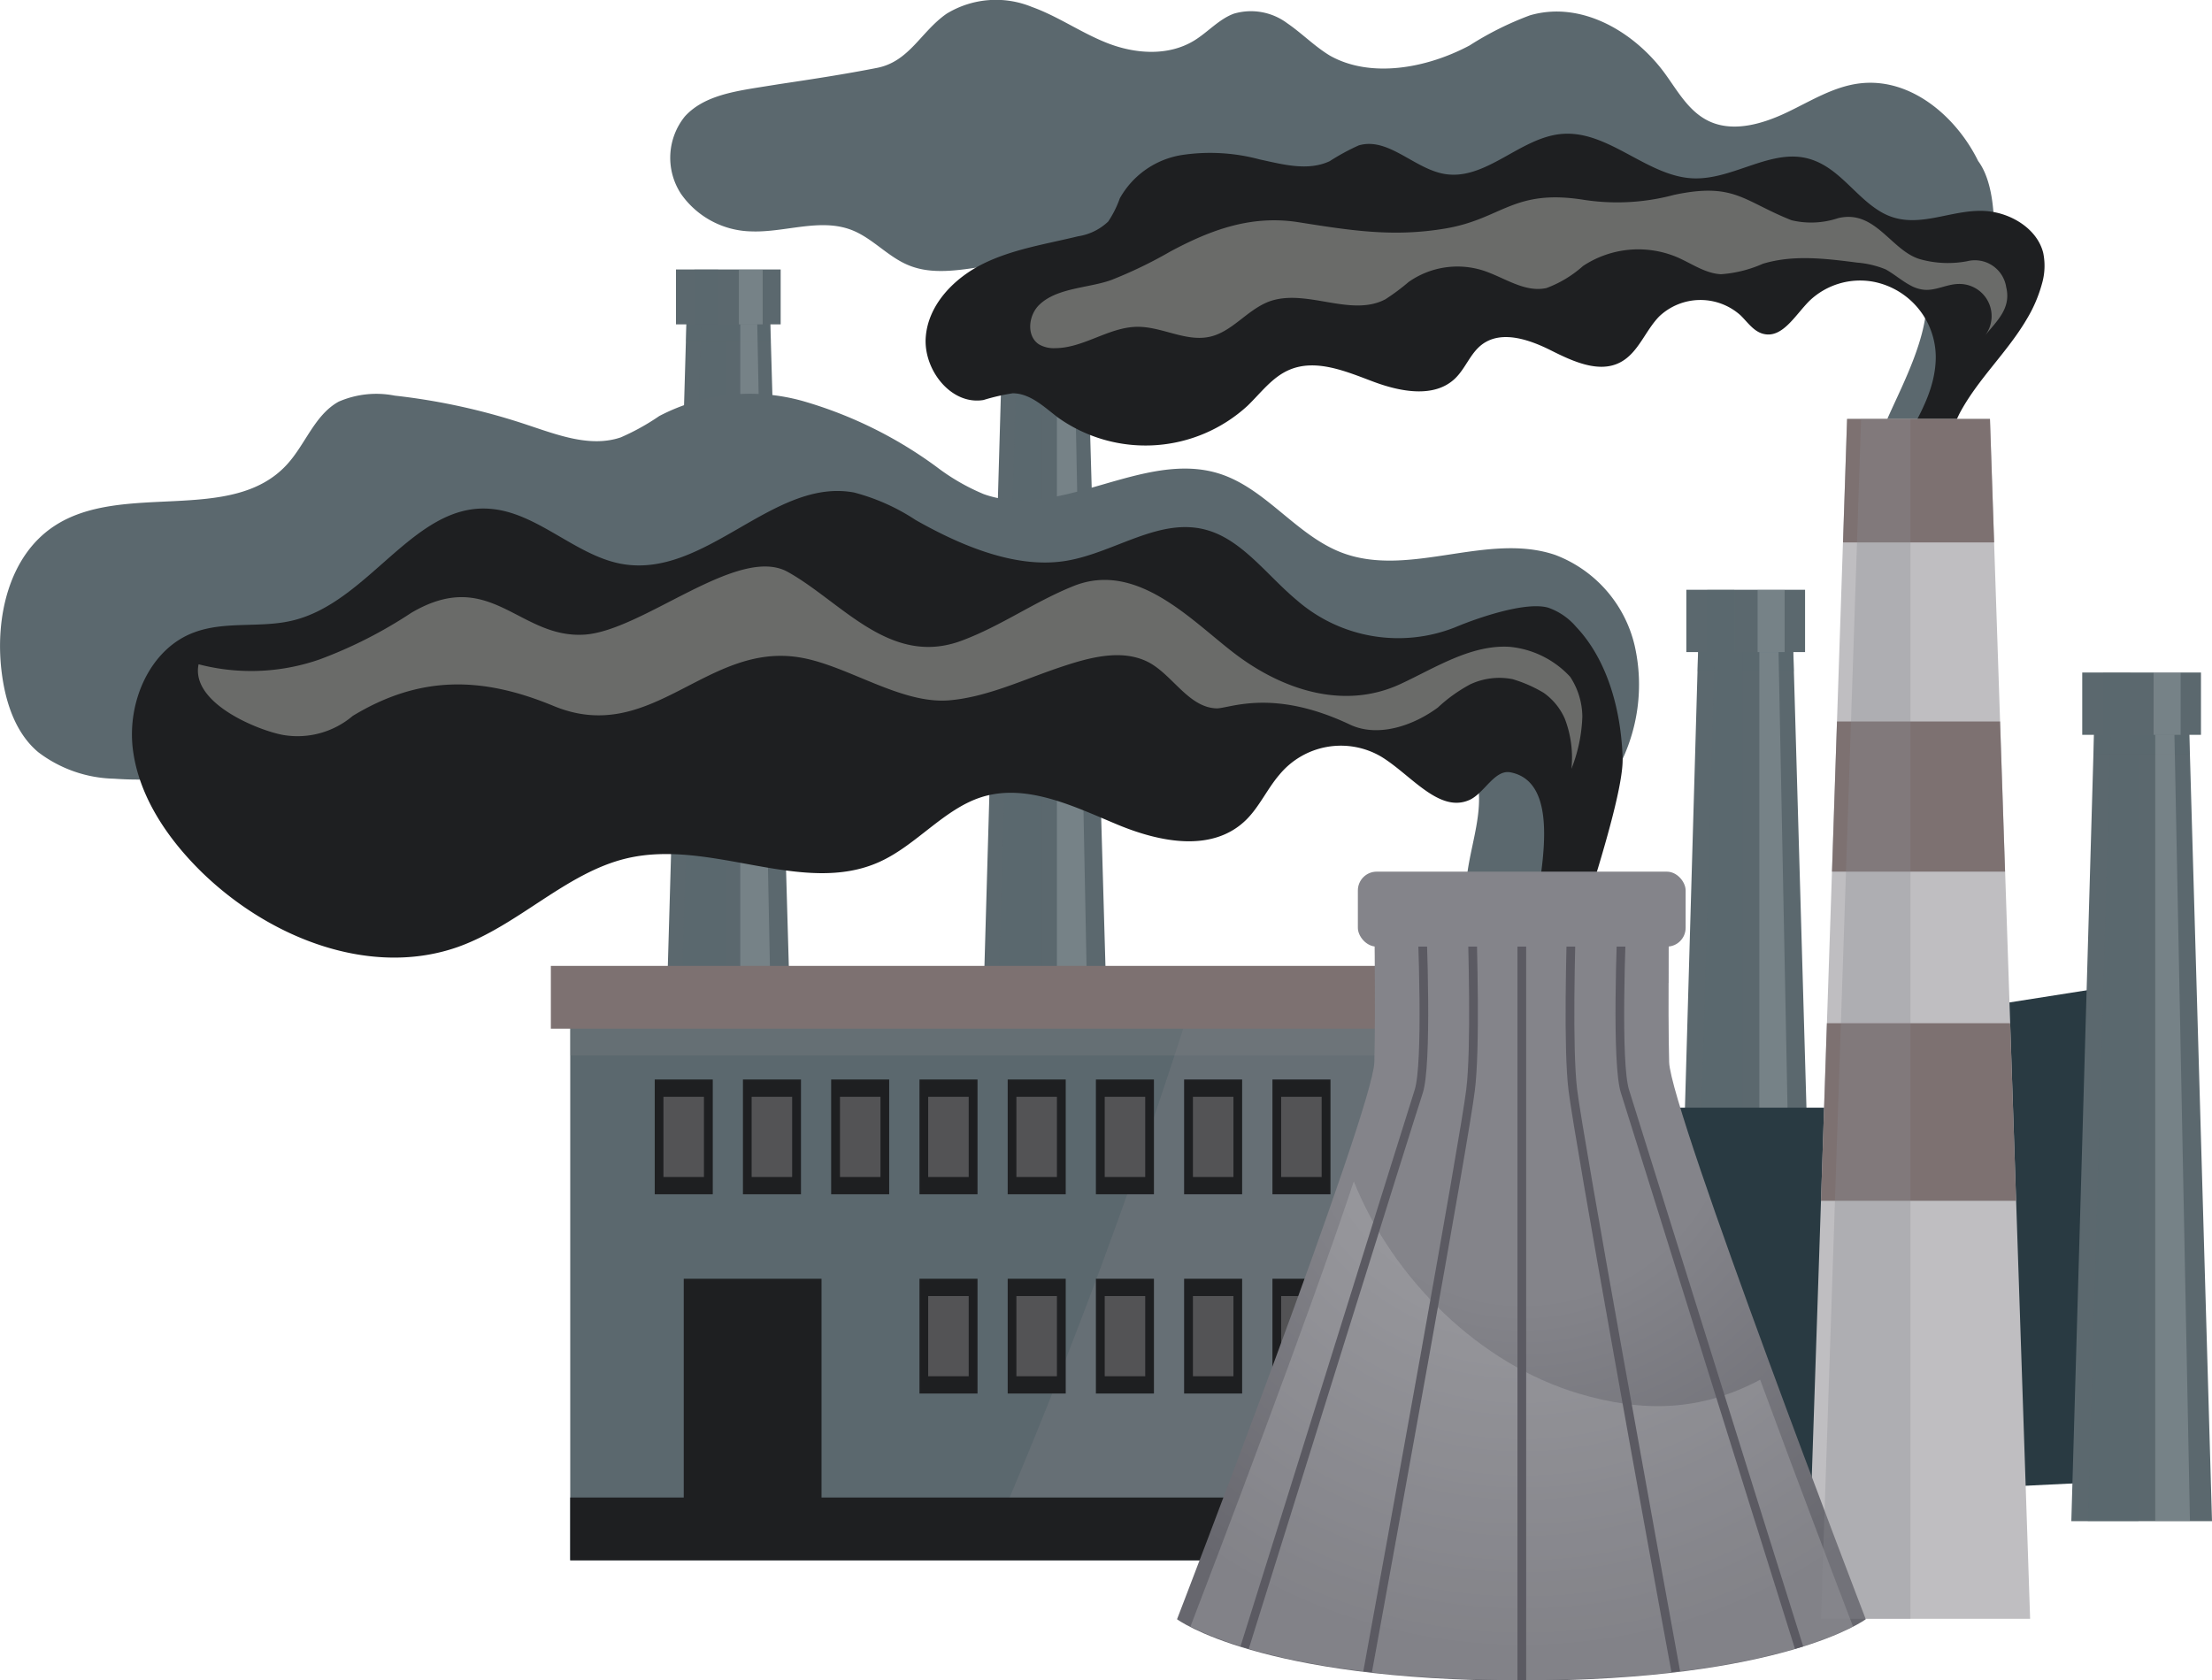
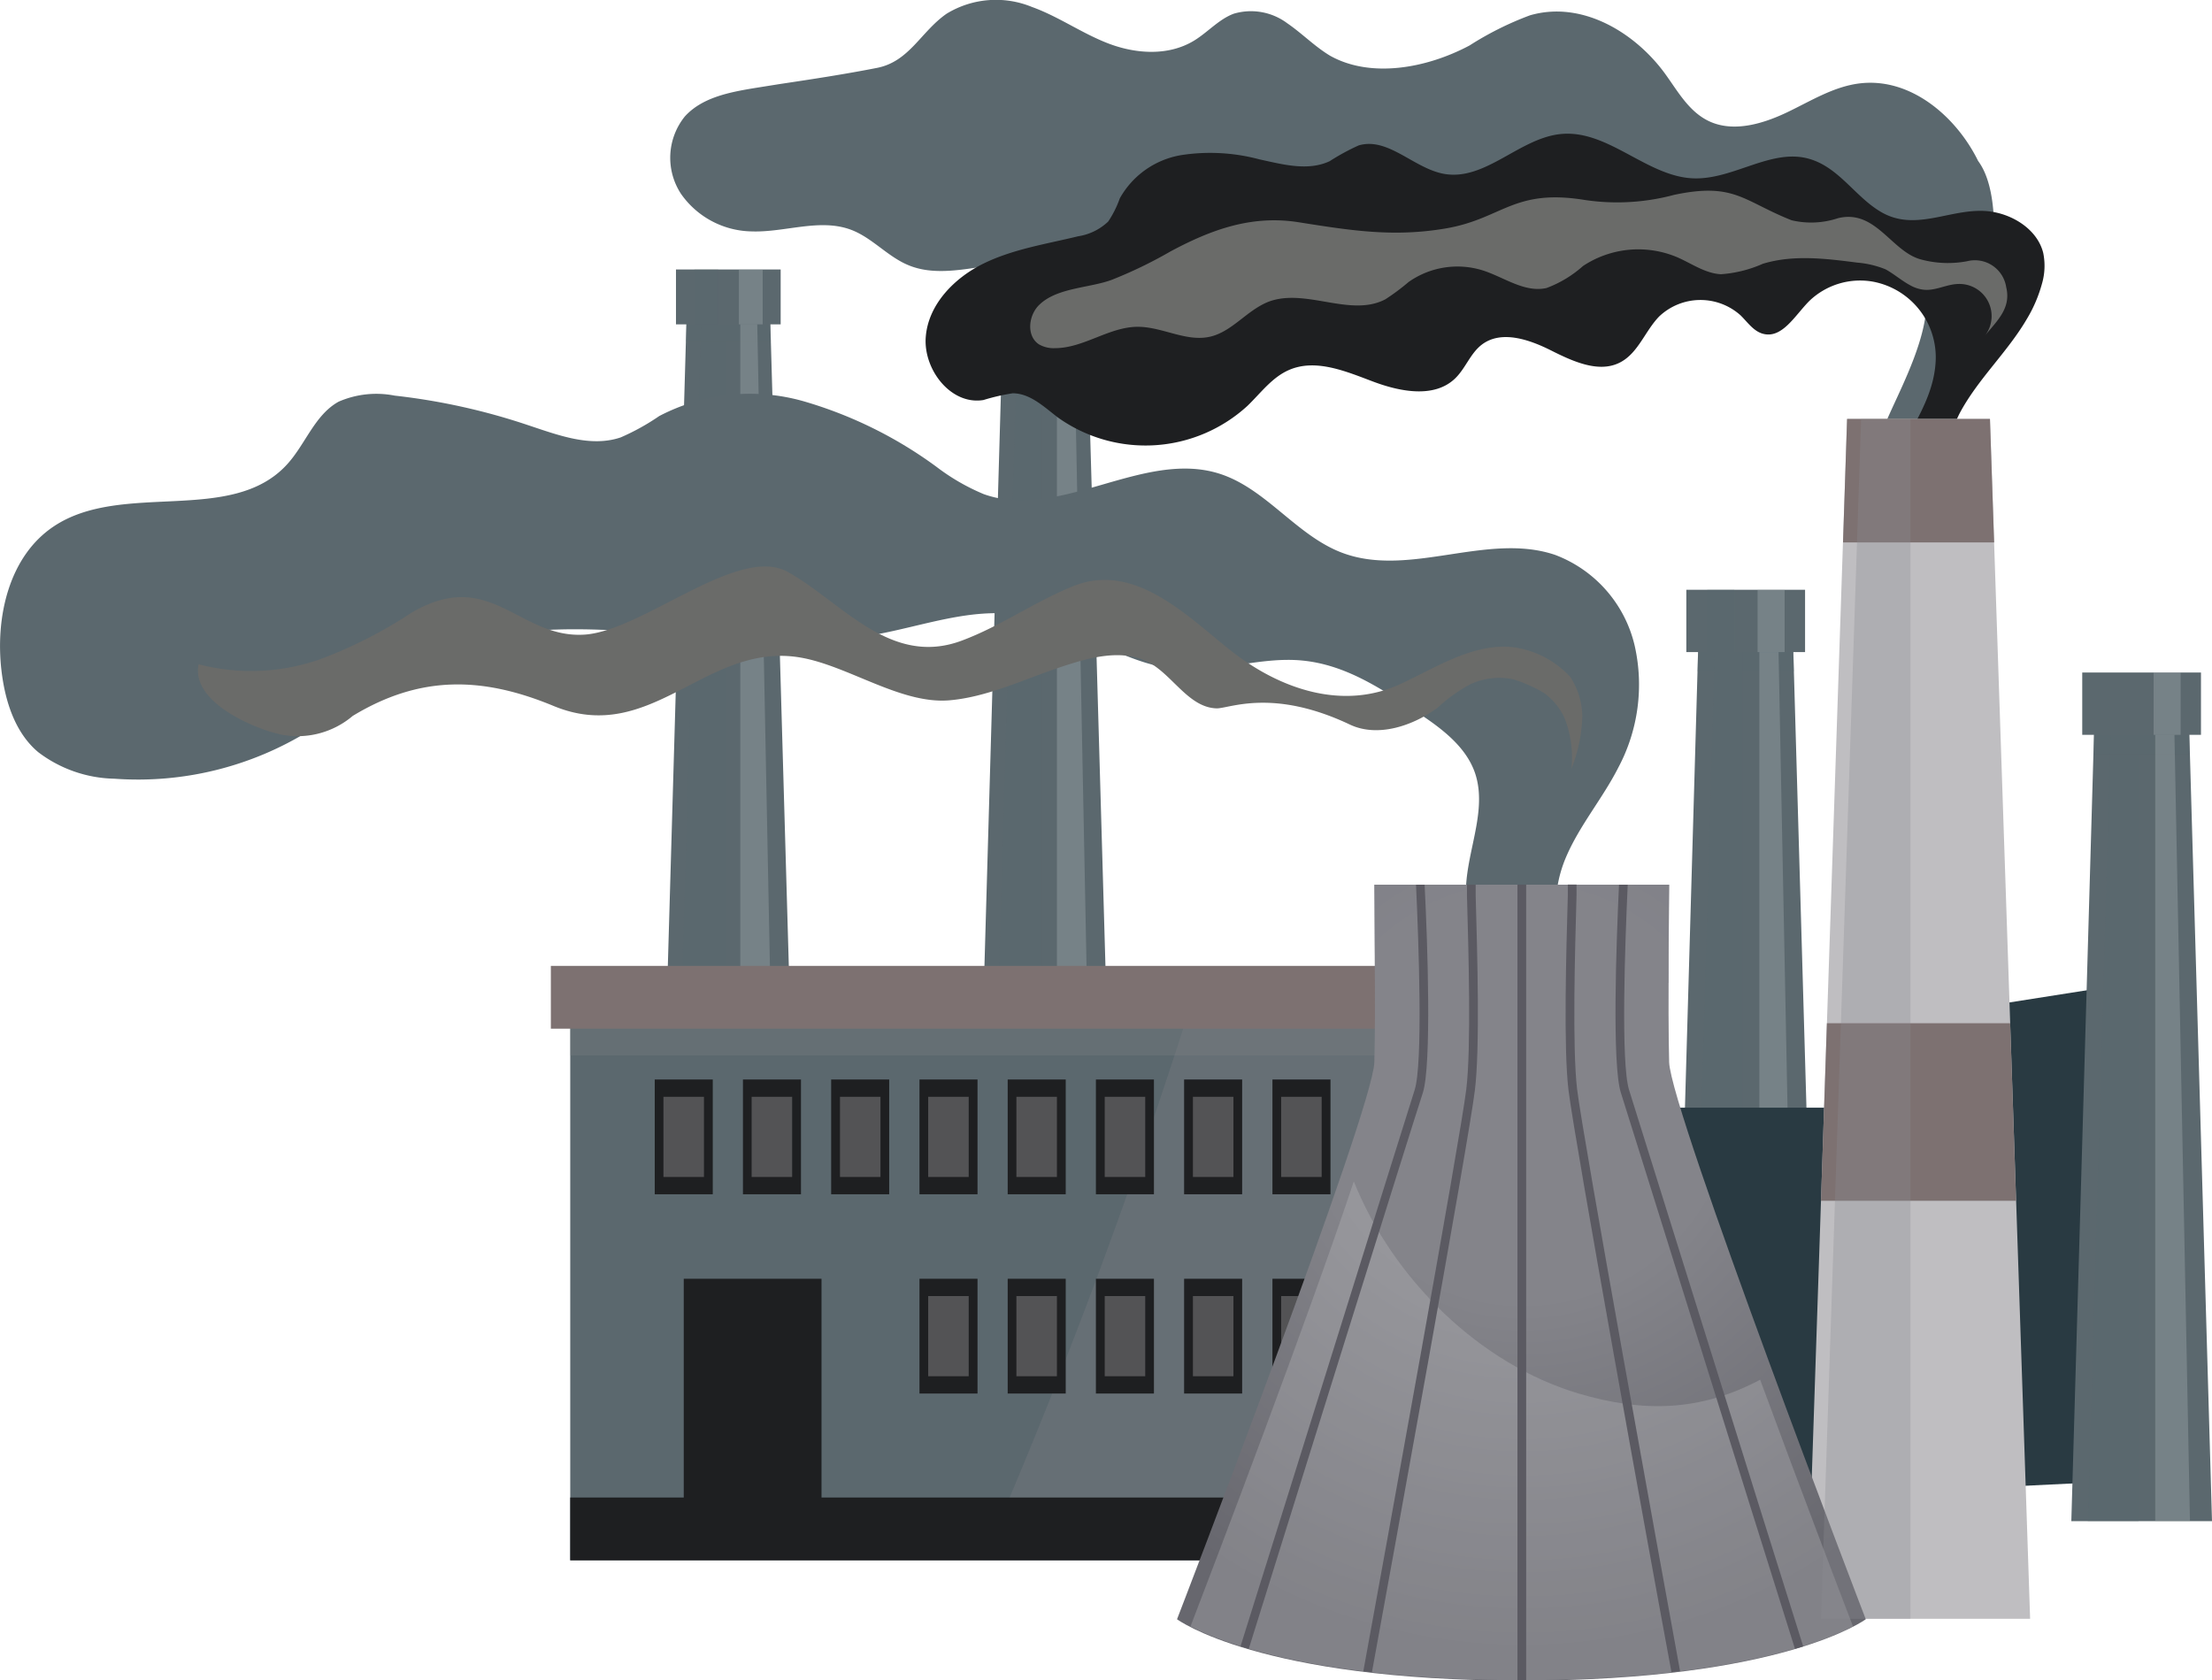
<svg xmlns="http://www.w3.org/2000/svg" viewBox="0 0 190.58 144.78">
  <defs>
    <style>.cls-1{isolation:isolate;}.cls-2,.cls-3{fill:#5b686e;}.cls-3,.cls-4{opacity:0.35;}.cls-14,.cls-15,.cls-18,.cls-3,.cls-8,.cls-9{mix-blend-mode:multiply;}.cls-4{fill:#aab1b4;mix-blend-mode:screen;}.cls-5{fill:#1e1f21;}.cls-6{fill:#6a6b69;}.cls-7{fill:#293a42;}.cls-8{fill:#7d7d83;}.cls-14,.cls-18,.cls-8,.cls-9{opacity:0.32;}.cls-9{fill:#7c7d82;}.cls-10{fill:#535355;}.cls-11{fill:#7d7171;}.cls-12{fill:#bfbec1;}.cls-13{fill:url(#radial-gradient);}.cls-14{fill:#bcbcbf;}.cls-15,.cls-17{fill:#84848a;}.cls-15{opacity:0.55;}.cls-16{fill:#5b5a62;}.cls-18{fill:#8b8c91;}</style>
    <radialGradient id="radial-gradient" cx="131.19" cy="94.29" r="47.96" gradientUnits="userSpaceOnUse">
      <stop offset="0.37" stop-color="#84848a" />
      <stop offset="1" stop-color="#67676e" />
    </radialGradient>
  </defs>
  <title>recursos</title>
  <g class="cls-1">
    <g id="Capa_1" data-name="Capa 1">
      <polygon class="cls-2" points="156.46 123.94 144.35 123.94 146.44 51.37 154.37 51.37 156.46 123.94" />
      <polygon class="cls-3" points="154.56 57.85 154.37 51.37 146.44 51.37 146.25 57.85 154.56 57.85" />
      <polygon class="cls-3" points="150.14 51.37 147.86 51.37 145.77 123.94 150.14 123.94 150.14 51.37" />
      <polygon class="cls-4" points="151.58 51.37 153.14 51.37 154.57 123.94 151.58 123.94 151.58 51.37" />
      <rect class="cls-2" x="145.29" y="50.82" width="10.23" height="5.37" />
      <rect class="cls-3" x="147.09" y="50.82" width="2.33" height="5.37" />
      <rect class="cls-4" x="151.43" y="50.82" width="2.33" height="5.37" />
      <polygon class="cls-2" points="68.09 87.66 57.41 87.66 59.26 23.7 66.25 23.7 68.09 87.66" />
      <polygon class="cls-3" points="66.41 29.41 66.25 23.7 59.26 23.7 59.09 29.41 66.41 29.41" />
      <polygon class="cls-3" points="62.52 23.7 60.51 23.7 58.67 87.66 62.52 87.66 62.52 23.7" />
      <polygon class="cls-4" points="63.78 23.7 65.16 23.7 66.42 87.66 63.78 87.66 63.78 23.7" />
      <rect class="cls-2" x="58.24" y="23.22" width="9.02" height="4.73" />
      <rect class="cls-3" x="59.83" y="23.22" width="2.05" height="4.73" />
      <rect class="cls-4" x="63.66" y="23.22" width="2.05" height="4.73" />
      <polygon class="cls-2" points="95.37 87.66 84.69 87.66 86.53 23.7 93.53 23.7 95.37 87.66" />
      <polygon class="cls-3" points="93.69 29.41 93.53 23.7 86.53 23.7 86.37 29.41 93.69 29.41" />
      <polygon class="cls-3" points="89.8 23.7 87.79 23.7 85.95 87.66 89.8 87.66 89.8 23.7" />
      <polygon class="cls-4" points="91.06 23.7 92.44 23.7 93.7 87.66 91.06 87.66 91.06 23.7" />
      <rect class="cls-2" x="85.52" y="23.22" width="9.02" height="4.73" />
      <rect class="cls-3" x="87.11" y="23.22" width="2.05" height="4.73" />
-       <rect class="cls-4" x="90.94" y="23.22" width="2.05" height="4.73" />
      <path class="cls-2" d="M4.66,45.34C.77,47.91-.42,53.18.13,57.81c.31,2.62,1.17,5.33,3.16,7A11.19,11.19,0,0,0,9.84,67.1a28,28,0,0,0,16.85-4.16c2.75-1.73,5.19-3.93,8-5.5,6-3.33,13.27-3.51,20.14-3s13.82,1.48,20.6.24c4.08-.74,8.14-2.3,12.24-1.71,4.77.69,8.82,4.2,13.62,4.67,3.64.36,7.28-1.08,10.93-.72s6.62,2.33,9.58,4.26c2.15,1.4,4.43,3,5.27,5.39,1.37,3.95-1.69,8.37-.48,12.37a6.34,6.34,0,0,0,9,3.37c-2-2.19-1.84-5.69-.67-8.44s3.16-5.07,4.51-7.73a15.21,15.21,0,0,0,1.41-10.5A11.05,11.05,0,0,0,134,47.82c-5.87-2-12.57,2-18.37-.19-3.94-1.49-6.55-5.53-10.56-6.81-6.59-2.1-13.8,4.09-20.31,1.76a18.32,18.32,0,0,1-4.07-2.35,36.47,36.47,0,0,0-11.44-5.65,16.87,16.87,0,0,0-12.45,1.27,19.81,19.81,0,0,1-3.32,1.84c-2.59.88-5.38-.19-8-1.06A55.17,55.17,0,0,0,34,34.09a8.14,8.14,0,0,0-4.82.52c-2.07,1.14-2.86,3.68-4.46,5.42C19.94,45.25,10.56,41.43,4.66,45.34Z" />
      <path class="cls-2" d="M67.13,7.25,65,7.59c-2.17.36-4.52.81-6,2.45a5.67,5.67,0,0,0-.33,6.66,7.58,7.58,0,0,0,6.09,3.24c2.89.1,5.89-1.16,8.59-.13,1.81.69,3.14,2.32,4.94,3.05,4,1.65,9-1.55,12.77.55,2.37,1.31,4.31,3.22,7.1,3.72s6.22-.49,9-1.27c5.76-1.64,12.16-4.57,18.21-2.63,2.74.88,5.4,2.78,8.32,2.06s4.65-3.87,7.22-5.53a8.14,8.14,0,0,1,8-.4c2,1,3.82,3,6.07,2.52,1.79-.42,2.72-2.23,4.06-3.42,1.8-1.61,3.16,2.66,5.44,3.56,4.53,4.31-2.54,13.8-2.52,16.16,0,1.45,4.94-2.76,5.81-1.54,2.53-4,6-18.28,2.66-22.77-1.87-3.81-5.81-7.23-10.23-6.68-2.25.28-4.21,1.53-6.25,2.5s-4.47,1.69-6.51.84c-1.82-.76-2.8-2.53-3.89-4.05C141,2.89,136.37,0,131.82,1.32a27.26,27.26,0,0,0-5.21,2.6c-3.76,2-8.54,2.82-12,.89C113.26,4,112.2,2.89,110.9,2a5.22,5.22,0,0,0-4.6-.82c-1.29.48-2.24,1.6-3.42,2.32-2.3,1.4-5.19,1.11-7.48.21S91.19,1.42,88.91.6a8.16,8.16,0,0,0-7.35.58c-2.23,1.55-3.2,4.12-6,4.67S70,6.82,67.13,7.25Z" />
      <path class="cls-5" d="M84.73,34.47a17.74,17.74,0,0,1,2.52-.58c1.5,0,2.7,1.17,3.89,2.08a13,13,0,0,0,16.34-1c1.14-1.1,2.12-2.46,3.58-3.09,2.3-1,4.9.12,7.24,1s5.3,1.46,7.09-.29c.87-.85,1.29-2.12,2.25-2.87,1.68-1.31,4.11-.47,6,.48s4.17,2,6,1c1.53-.83,2.11-2.71,3.33-3.95a5.17,5.17,0,0,1,7-.07c.6.59,1.11,1.36,1.92,1.58,1.66.45,2.76-1.59,4-2.83a6.32,6.32,0,0,1,5.53-1.65,6.63,6.63,0,0,1,5.35,6.87c-.22,4.2-3.56,7.25-4.4,11.23-.5,2.37,2.08,2.3,3.65,1.38a2.64,2.64,0,0,0,1.39-2.53,13.49,13.49,0,0,1,1.43-5.62c1.57-2.95,4.1-5.24,5.78-8.11a12,12,0,0,0,1.31-3.05,5.52,5.52,0,0,0,.11-2.65c-.49-2-2.6-3.35-4.68-3.59-3.2-.36-6.24,1.82-9.27.07-2.22-1.28-3.6-3.8-6.14-4.57-3.27-1-6.55,1.76-10,1.66-4-.11-7.33-4.16-11.37-3.83-3.61.29-6.55,4.05-10.12,3.45-2.62-.44-4.85-3.21-7.4-2.46a19.07,19.07,0,0,0-2.5,1.36c-1.87.87-4,.29-6.06-.16a16.39,16.39,0,0,0-6.69-.37,7.47,7.47,0,0,0-5.33,3.73,8.92,8.92,0,0,1-1,2,4.81,4.81,0,0,1-2.59,1.27c-2.75.67-5.59,1.1-8.13,2.34s-4.79,3.54-5,6.35S81.94,34.93,84.73,34.47Z" />
      <path class="cls-6" d="M164.61,24.6a3,3,0,0,0,1.19.37c1,.08,1.93-.48,2.92-.5A2.77,2.77,0,0,1,171,28.95c1-1.26,2.3-2.35,1.85-4.2a2.73,2.73,0,0,0-3.37-2.24,8.9,8.9,0,0,1-4-.16c-2.54-.7-3.88-4.34-7.12-3.55a7.32,7.32,0,0,1-4,.18c-4.17-1.65-4.91-3.29-10.12-2.19a18.91,18.91,0,0,1-7.71.44c-6.16-1-7.08,1.63-12,2.46-4.5.76-8.16.17-12.65-.54-4.06-.64-7.54.64-11.06,2.53a38.11,38.11,0,0,1-5.08,2.45c-1.92.69-4.61.66-6.14,2.08-1,.9-1.2,2.73-.09,3.46A2.52,2.52,0,0,0,90.9,30c2.47,0,4.66-1.84,7.13-1.84,2.12,0,4.18,1.33,6.24.85,1.89-.44,3.15-2.26,5-3,3.2-1.23,7.07,1.37,10.09-.22a18.59,18.59,0,0,0,2-1.49,7.31,7.31,0,0,1,6.39-1c1.84.59,3.6,1.94,5.49,1.52a9.9,9.9,0,0,0,3.15-1.9,8.62,8.62,0,0,1,8.1-.76c1.25.54,2.42,1.4,3.78,1.47a10.75,10.75,0,0,0,3.61-.9c2.62-.8,5.43-.45,8.14-.1a8.25,8.25,0,0,1,2.44.58C163.2,23.62,163.87,24.21,164.61,24.6Z" />
-       <path class="cls-5" d="M25.08,53.5c-2.72.62-5.73,0-8.37,1-3.8,1.41-5.78,6-5.26,10.09s3.05,7.76,6,10.63c5.93,5.73,14.57,9,22,6.38,5.22-1.86,9.29-6.38,14.52-7.63,7.3-1.74,15.18,3.29,21.8.3,3.17-1.43,5.55-4.55,8.79-5.58,3.9-1.23,8,.82,11.73,2.37s8.26,2.42,11.13-.47c1.09-1.1,1.78-2.63,2.79-3.81A6.86,6.86,0,0,1,119,65.2c2.57,1.56,5,4.92,7.63,3.72,1.27-.59,2.14-2.62,3.5-2.37,5.2,1,1.8,11.47,2,13.78s-.92,8.15.79,9.29c1.15-4,7-20.12,6.88-24.27s-1.31-8.49-4-11.33a5.57,5.57,0,0,0-2.42-1.66c-1.94-.55-6.1.89-8,1.69a13.3,13.3,0,0,1-13.66-2.34c-2.5-2.08-4.63-5.1-7.62-6-4.1-1.25-8,1.9-12.21,2.61s-8.87-1.17-13-3.51a17.85,17.85,0,0,0-5.3-2.37c-7-1.31-12.86,7.54-20.14,6.13-3.94-.77-7.22-4.45-11.27-4.73C35.61,43.35,31.76,52,25.08,53.5Z" />
      <path class="cls-6" d="M135.28,58.32a8.14,8.14,0,0,0-5.18-2.58c-3.36-.23-6.53,1.86-9.46,3.21-4.94,2.28-10.27.44-14.35-2.7-3.71-2.85-8.37-7.93-13.8-5.75-3.38,1.36-6.22,3.43-9.62,4.7-6.18,2.32-10.36-3.34-15-5.92-4.25-2.36-12.39,5-17.44,5.4-5.71.42-8.15-5.91-15-1.87a38.77,38.77,0,0,1-7.86,4,17.93,17.93,0,0,1-10.46.43c-.7,3.38,5.21,5.72,7.28,6.09a7.35,7.35,0,0,0,6-1.64c5.77-3.5,11.12-3.42,17.3-.86,8.47,3.51,13.19-5.6,21.33-4.16,4.07.72,8.58,4,12.72,3.68,3.25-.26,6.44-1.79,9.5-2.82,2.57-.87,5.51-1.71,7.87-.38,2,1.16,3.37,3.83,5.72,3.89,1.13,0,4.84-1.75,11.48,1.4,2.4,1.13,5.43.11,7.57-1.47a13.21,13.21,0,0,1,2.79-2,5.91,5.91,0,0,1,3.64-.45A11.62,11.62,0,0,1,133,59.7a5.38,5.38,0,0,1,1.82,2.23,9.34,9.34,0,0,1,.57,4.32,13.4,13.4,0,0,0,.94-4.5A6.32,6.32,0,0,0,135.28,58.32Z" />
      <polygon class="cls-7" points="123.21 95.45 157.37 95.45 162.96 87.98 184.24 84.63 184.24 127.55 123.21 130.53 123.21 95.45" />
      <rect class="cls-2" x="49.13" y="85.93" width="74.09" height="48.52" />
      <path class="cls-8" d="M102.8,85.93A488.34,488.34,0,0,1,85.3,133l-.6,1.42h38.52V85.93Z" />
      <rect class="cls-9" x="49.13" y="85.93" width="74.09" height="5.01" />
      <rect class="cls-5" x="56.41" y="93.02" width="5" height="9.89" />
      <rect class="cls-5" x="64.01" y="93.02" width="5" height="9.89" />
      <rect class="cls-5" x="71.61" y="93.02" width="5" height="9.89" />
      <rect class="cls-5" x="79.22" y="93.02" width="5" height="9.89" />
      <rect class="cls-5" x="86.82" y="93.02" width="5" height="9.89" />
      <rect class="cls-5" x="94.42" y="93.02" width="5" height="9.89" />
      <rect class="cls-5" x="102.02" y="93.02" width="5" height="9.89" />
      <rect class="cls-5" x="109.63" y="93.02" width="5" height="9.89" />
      <rect class="cls-5" x="79.22" y="110.19" width="5" height="9.89" />
      <rect class="cls-5" x="86.82" y="110.19" width="5" height="9.89" />
      <rect class="cls-5" x="94.42" y="110.19" width="5" height="9.89" />
      <rect class="cls-5" x="102.02" y="110.19" width="5" height="9.89" />
      <rect class="cls-5" x="109.63" y="110.19" width="5" height="9.89" />
      <rect class="cls-10" x="57.16" y="94.51" width="3.49" height="6.91" />
      <rect class="cls-10" x="64.76" y="94.51" width="3.49" height="6.91" />
      <rect class="cls-10" x="72.37" y="94.51" width="3.49" height="6.91" />
      <rect class="cls-10" x="79.97" y="94.51" width="3.49" height="6.91" />
      <rect class="cls-10" x="87.57" y="94.51" width="3.49" height="6.91" />
      <rect class="cls-10" x="95.18" y="94.51" width="3.49" height="6.91" />
      <rect class="cls-10" x="102.78" y="94.51" width="3.49" height="6.91" />
      <rect class="cls-10" x="110.38" y="94.51" width="3.49" height="6.91" />
      <rect class="cls-10" x="79.97" y="111.68" width="3.49" height="6.91" />
      <rect class="cls-10" x="87.57" y="111.68" width="3.49" height="6.91" />
      <rect class="cls-10" x="95.18" y="111.68" width="3.49" height="6.91" />
      <rect class="cls-10" x="102.78" y="111.68" width="3.49" height="6.91" />
      <rect class="cls-10" x="110.38" y="111.68" width="3.49" height="6.91" />
      <rect class="cls-5" x="58.91" y="110.19" width="11.87" height="20.34" />
      <rect class="cls-5" x="49.13" y="129.04" width="74.09" height="5.41" />
      <rect class="cls-11" x="47.46" y="83.23" width="75.76" height="5.41" />
      <polygon class="cls-2" points="190.58 131.08 178.46 131.08 180.55 58.5 188.49 58.5 190.58 131.08" />
      <polygon class="cls-3" points="188.67 64.98 188.49 58.5 180.55 58.5 180.36 64.98 188.67 64.98" />
      <polygon class="cls-3" points="184.25 58.5 181.97 58.5 179.88 131.08 184.25 131.08 184.25 58.5" />
      <polygon class="cls-4" points="185.69 58.5 187.25 58.5 188.68 131.08 185.69 131.08 185.69 58.5" />
      <rect class="cls-2" x="179.4" y="57.95" width="10.23" height="5.37" />
-       <rect class="cls-3" x="181.2" y="57.95" width="2.33" height="5.37" />
      <rect class="cls-4" x="185.55" y="57.95" width="2.33" height="5.37" />
      <polygon class="cls-12" points="174.91 139.49 155.69 139.49 159.14 36.1 171.45 36.1 174.91 139.49" />
      <polygon class="cls-11" points="173.7 103.47 173.19 88.17 157.4 88.17 156.89 103.47 173.7 103.47" />
-       <polygon class="cls-11" points="172.75 75.11 172.32 62.17 158.27 62.17 157.84 75.11 172.75 75.11" />
      <polygon class="cls-11" points="171.81 46.74 171.45 36.1 159.14 36.1 158.79 46.74 171.81 46.74" />
      <path class="cls-13" d="M143.81,91.53c-.12-4.23,0-15.3,0-15.3h-25.4s.12,11.07,0,15.3-17,48-17,48,7.08,5.29,29.67,5.29,29.67-5.29,29.67-5.29S143.94,95.76,143.81,91.53Z" />
      <path class="cls-14" d="M102.57,140.15c2.76,1.42,10.94,4.63,28.54,4.63s25.79-3.21,28.54-4.63c-1.24-3.23-4.63-12.12-8-21.26-5.13,2.73-10.07,2.85-15.67,1.18-8.43-2.51-15.94-9.79-19.34-18.27C112.78,113.41,104.64,134.76,102.57,140.15Z" />
      <path class="cls-15" d="M143.76,84.71c0-4.24.05-8.48.05-8.48h-25.4s0,4.25.05,8.49Z" />
      <path class="cls-16" d="M122.74,76.23H122c.23,5,.61,15.42-.12,17.7-.83,2.59-11.51,36.83-15,47.93l.71.22c3.47-11.11,14.14-45.33,15-47.92C123.35,91.75,123,81.28,122.74,76.23Z" />
      <path class="cls-16" d="M127.14,77.15l0-.92h-.75l0,.94c.14,4.92.37,13.15-.06,16.7-.53,4.35-7.05,40.16-8.87,50.14l.74.09c1.83-10,8.34-45.78,8.87-50.14C127.52,90.36,127.28,82.09,127.14,77.15Z" />
      <path class="cls-16" d="M140.36,93.93c-.73-2.28-.35-12.7-.12-17.7h-.75c-.24,5.06-.61,15.52.16,17.93.83,2.59,11.5,36.81,15,47.92l.71-.21C151.86,130.76,141.18,96.52,140.36,93.93Z" />
      <path class="cls-16" d="M135.83,77.14l0-.92h-.75l0,.89c-.14,4.95-.38,13.23.06,16.84.53,4.36,7,40.1,8.87,50.14l.74-.09c-1.82-10-8.34-45.79-8.87-50.14C135.46,90.32,135.69,82.07,135.83,77.14Z" />
      <path class="cls-16" d="M131.11,76.23h-.37v68.55h.75V76.23Z" />
-       <rect class="cls-17" x="116.99" y="75.11" width="28.24" height="6.46" rx="1.62" ry="1.62" />
      <polygon class="cls-18" points="160.35 36.1 156.89 139.49 164.6 139.49 164.6 36.1 160.35 36.1" />
    </g>
  </g>
</svg>